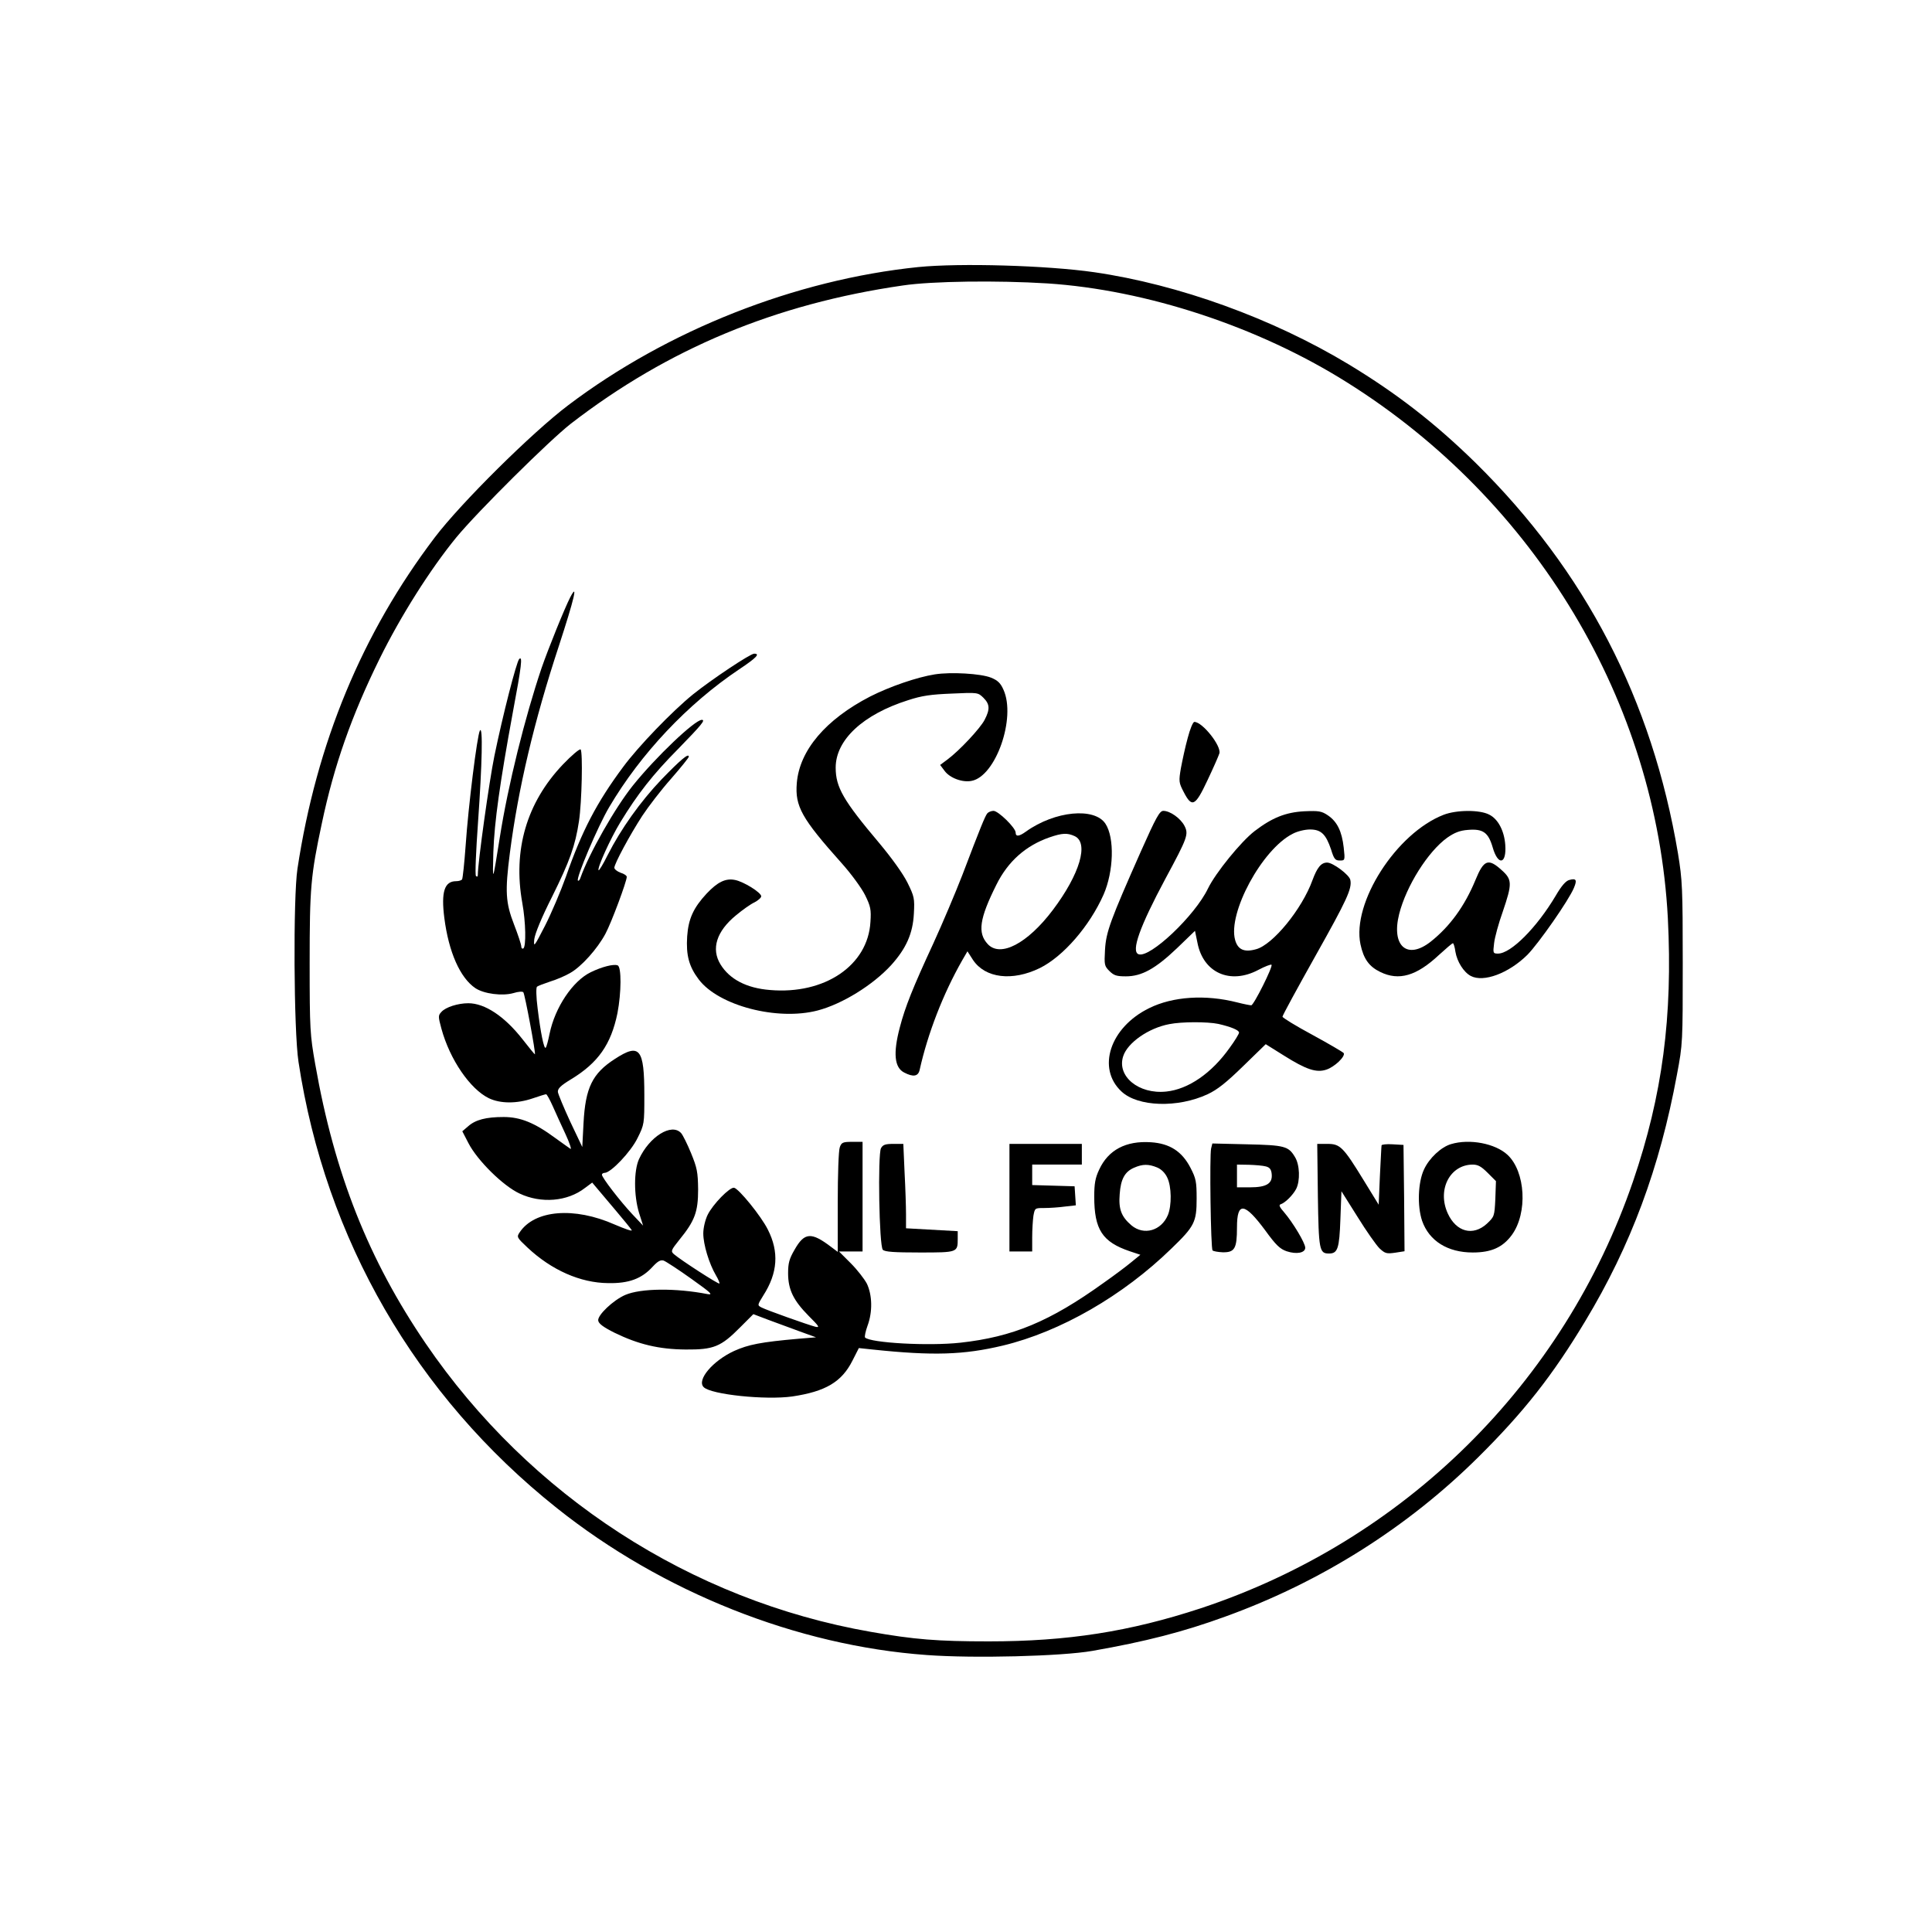
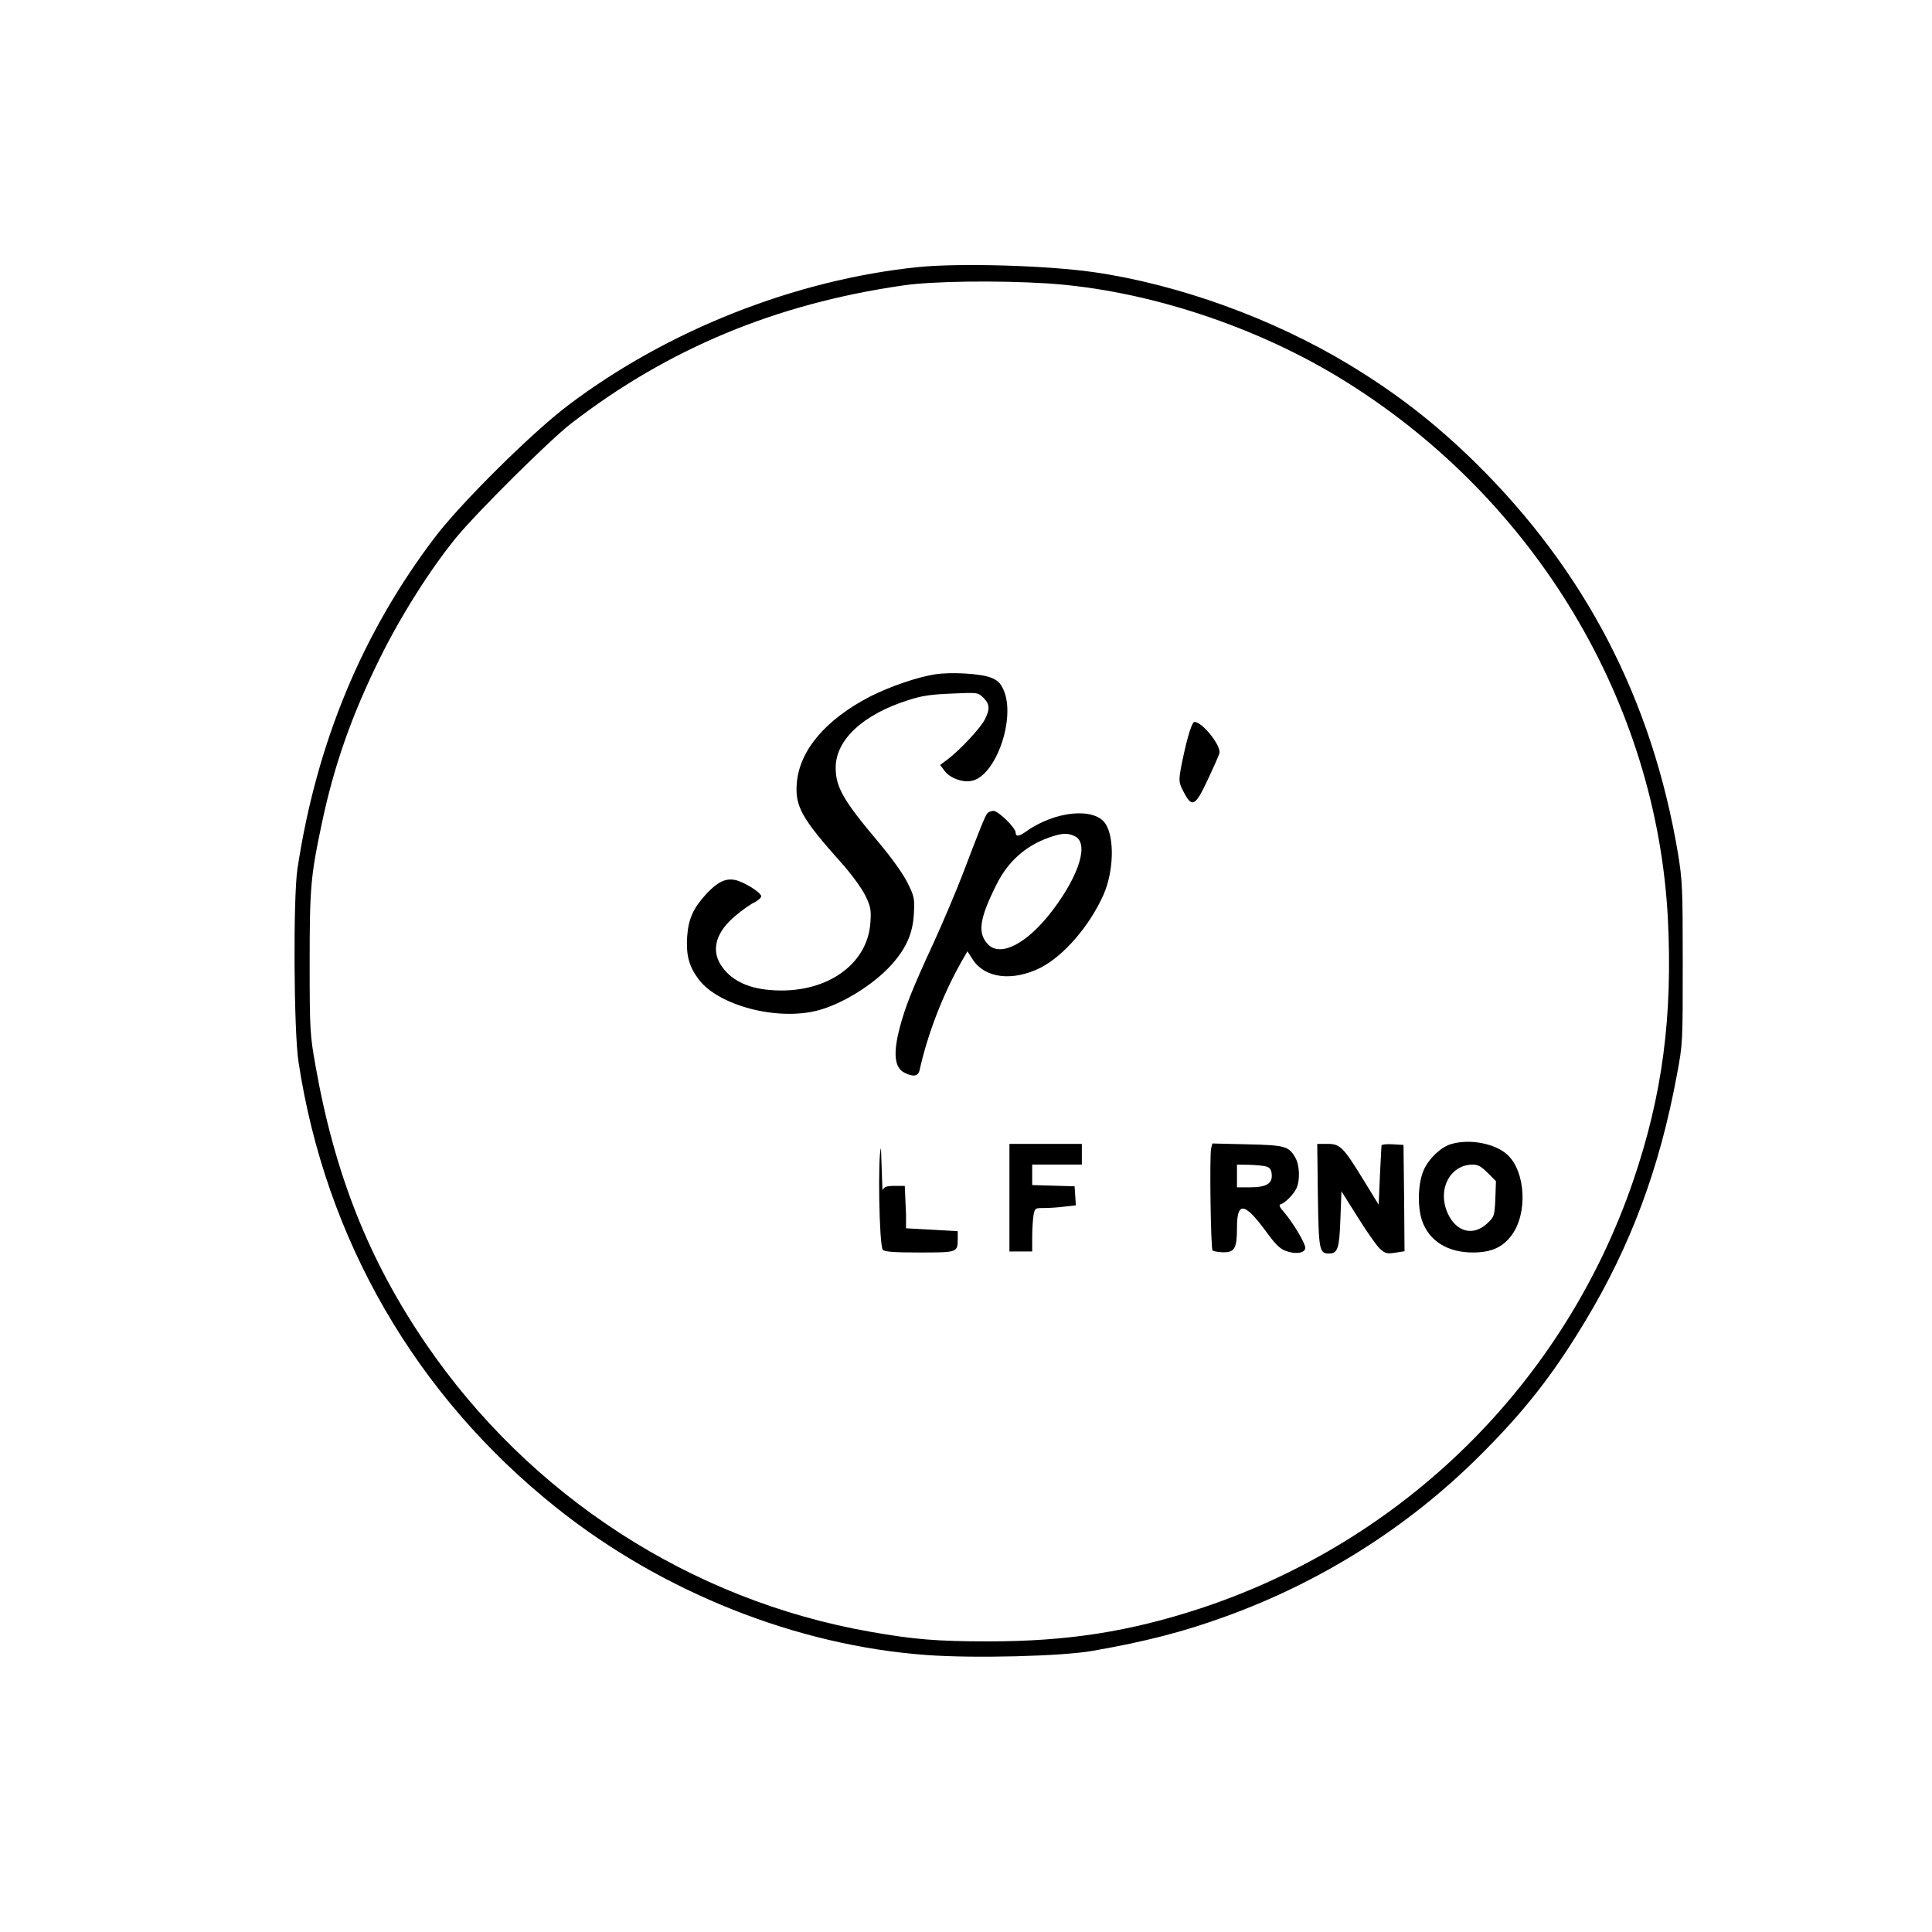
<svg xmlns="http://www.w3.org/2000/svg" version="1.0" width="700pt" height="700pt" viewBox="0 0 934 934" preserveAspectRatio="xMidYMid meet">
  <g transform="translate(0,934) scale(0.1,-0.1)" fill="#000000" stroke="none">
    <path d="M4440 8049 c-595 -61 -1213 -305 -1693 -668 -175 -132 -520 -474 -645 -639 -352 -464 -572 -995 -664 -1602 -21 -138 -18 -783 5 -933 130 -858 567 -1614 1247 -2156 511 -408 1163 -667 1790 -712 229 -17 653 -6 801 20 257 45 440 92 643 166 462 167 880 431 1222 770 221 219 360 396 517 657 221 366 361 743 444 1193 28 148 28 156 28 540 0 362 -2 400 -23 529 -125 743 -447 1364 -978 1888 -195 191 -380 335 -613 476 -369 223 -824 387 -1231 446 -229 33 -649 45 -850 25z m622 -79 c479 -31 1021 -209 1449 -478 913 -572 1497 -1547 1552 -2591 24 -474 -26 -856 -168 -1271 -335 -978 -1106 -1739 -2090 -2065 -344 -113 -644 -160 -1025 -160 -248 0 -360 9 -570 46 -870 152 -1649 657 -2152 1394 -276 405 -441 820 -534 1350 -25 142 -27 167 -27 490 0 363 5 422 59 675 59 280 144 521 279 795 102 207 245 433 371 587 105 127 450 469 554 550 469 362 989 579 1605 668 141 21 456 25 697 10z" />
-     <path d="M2757 6453 c-26 -50 -107 -250 -139 -343 -80 -237 -162 -565 -202 -820 -35 -219 -35 -220 -31 -70 5 147 32 337 94 675 43 228 48 276 31 259 -13 -13 -80 -274 -120 -469 -25 -122 -80 -516 -80 -574 0 -9 -3 -11 -9 -6 -5 6 0 119 10 260 20 283 24 469 9 443 -13 -22 -56 -365 -69 -557 -6 -84 -14 -157 -17 -162 -3 -5 -16 -9 -29 -9 -56 0 -73 -51 -57 -177 21 -165 76 -290 150 -340 42 -28 131 -39 184 -24 22 7 44 9 48 4 7 -7 61 -295 56 -300 -1 -1 -28 32 -60 73 -87 111 -182 174 -262 174 -50 0 -110 -19 -130 -42 -16 -17 -16 -22 0 -81 41 -150 139 -292 229 -336 56 -27 136 -27 212 -1 32 11 61 20 65 20 4 0 18 -26 32 -57 14 -32 42 -93 62 -136 20 -43 30 -75 24 -71 -7 5 -40 28 -73 52 -100 74 -169 102 -250 102 -85 0 -136 -13 -172 -45 l-28 -24 30 -58 c43 -83 167 -206 247 -243 104 -49 231 -39 316 27 l35 26 21 -25 c12 -14 53 -63 92 -109 39 -46 74 -89 78 -96 4 -7 -33 6 -82 27 -196 87 -388 71 -460 -38 -15 -22 -13 -25 38 -73 116 -109 256 -171 390 -172 100 -2 162 21 215 79 25 27 38 34 53 30 11 -4 71 -43 134 -88 95 -68 108 -79 78 -74 -154 30 -322 28 -397 -4 -58 -25 -135 -98 -131 -124 2 -15 25 -32 79 -59 115 -56 214 -80 344 -81 135 -1 170 13 263 107 l64 64 71 -27 c40 -15 108 -40 152 -56 l80 -29 -85 -7 c-182 -16 -242 -28 -311 -59 -104 -48 -182 -141 -147 -175 36 -36 300 -63 428 -45 161 24 239 70 291 173 l31 61 66 -7 c294 -31 441 -26 630 19 279 67 581 241 815 469 112 108 122 128 122 242 0 81 -3 97 -30 149 -41 79 -100 117 -191 123 -121 8 -206 -37 -250 -132 -19 -40 -24 -68 -24 -131 0 -159 39 -219 172 -264 l51 -17 -44 -36 c-24 -20 -84 -65 -134 -100 -260 -187 -439 -261 -692 -289 -155 -17 -434 -1 -461 25 -3 4 2 29 12 57 25 67 23 148 -3 203 -12 23 -47 68 -78 99 l-57 57 57 0 57 0 0 265 0 265 -50 0 c-45 0 -52 -3 -60 -26 -6 -14 -10 -134 -10 -266 l0 -240 -32 24 c-96 73 -129 71 -177 -14 -25 -43 -31 -64 -31 -113 0 -80 26 -132 99 -206 51 -51 56 -58 33 -53 -38 10 -235 80 -260 93 -21 11 -21 11 8 58 70 109 77 211 22 319 -33 66 -140 197 -163 202 -21 4 -103 -80 -128 -131 -12 -25 -21 -63 -21 -90 0 -53 28 -146 61 -202 12 -20 19 -38 17 -40 -4 -5 -188 114 -220 142 -16 14 -14 19 26 69 75 92 91 135 91 244 -1 84 -5 104 -34 175 -18 44 -40 88 -48 97 -46 51 -154 -17 -204 -126 -25 -56 -25 -174 0 -258 l20 -63 -52 55 c-59 63 -147 177 -147 191 0 5 6 9 13 9 30 0 127 102 159 168 33 66 33 69 33 207 0 226 -22 254 -142 176 -109 -70 -143 -139 -152 -311 l-6 -115 -58 122 c-31 67 -58 132 -60 144 -1 16 12 30 63 61 132 80 194 169 225 320 19 99 20 224 1 231 -19 8 -77 -7 -130 -33 -87 -42 -173 -170 -199 -297 -7 -34 -15 -65 -19 -68 -8 -9 -25 75 -39 191 -7 54 -8 99 -3 104 5 4 34 15 64 25 30 9 74 28 96 41 55 31 132 117 171 190 29 54 103 253 103 275 0 6 -13 15 -30 20 -16 6 -30 17 -30 24 0 19 74 157 135 251 29 44 91 125 139 179 47 54 86 102 86 107 0 19 -40 -15 -132 -110 -102 -107 -196 -239 -260 -365 -21 -43 -42 -77 -44 -74 -9 8 58 155 105 232 83 136 157 231 279 354 113 116 134 141 115 141 -34 0 -223 -180 -333 -317 -86 -107 -213 -330 -254 -447 -3 -10 -9 -16 -12 -13 -11 10 97 264 151 355 152 258 379 499 628 666 84 56 103 76 73 76 -19 0 -205 -124 -296 -197 -101 -82 -263 -250 -337 -350 -128 -172 -200 -310 -277 -531 -25 -70 -70 -176 -101 -237 -53 -103 -56 -107 -52 -65 4 28 35 104 86 205 85 171 112 246 130 365 14 92 19 335 8 347 -5 4 -44 -29 -86 -73 -175 -184 -242 -413 -196 -669 17 -93 19 -211 5 -220 -5 -3 -10 1 -10 10 0 9 -16 57 -35 106 -41 106 -44 159 -20 346 40 310 117 637 237 1001 74 227 94 310 55 235z m2837 -2757 c20 -8 39 -27 49 -49 21 -43 22 -135 3 -181 -32 -76 -116 -100 -176 -50 -49 42 -63 78 -57 151 5 73 25 109 70 128 41 18 70 18 111 1z" />
    <path d="M4520 6080 c-88 -14 -218 -59 -313 -107 -215 -111 -342 -260 -355 -419 -9 -112 23 -170 216 -386 46 -51 97 -121 114 -155 27 -55 30 -70 26 -130 -12 -210 -221 -352 -486 -329 -113 9 -195 52 -239 124 -46 75 -19 160 75 237 31 26 72 55 90 63 17 9 32 22 32 29 0 18 -85 71 -127 79 -46 9 -84 -10 -137 -66 -64 -69 -88 -122 -94 -207 -6 -91 9 -146 56 -208 96 -127 380 -201 575 -150 118 31 266 122 355 219 73 81 105 153 110 249 4 74 2 83 -31 150 -22 44 -76 119 -137 192 -173 205 -210 269 -210 364 0 134 132 257 350 326 67 22 111 28 212 32 126 6 126 5 152 -20 31 -31 33 -55 6 -107 -21 -41 -122 -149 -180 -192 l-35 -26 21 -28 c25 -35 87 -58 131 -49 117 22 216 305 154 441 -14 32 -28 45 -60 58 -50 20 -194 28 -271 16z" />
    <path d="M5742 5773 c-12 -43 -26 -109 -33 -146 -11 -64 -10 -71 13 -115 40 -78 56 -71 115 55 28 59 54 118 58 131 10 36 -82 152 -121 152 -7 0 -21 -35 -32 -77z" />
    <path d="M4773 5408 c-11 -14 -32 -65 -121 -299 -33 -85 -96 -234 -140 -330 -99 -214 -136 -306 -162 -406 -33 -125 -26 -194 21 -218 44 -23 68 -19 75 13 39 175 113 367 206 530 l25 43 27 -42 c59 -88 190 -104 323 -39 113 56 240 202 308 355 49 112 54 275 9 343 -53 80 -244 62 -384 -38 -33 -24 -50 -26 -50 -5 0 23 -84 105 -107 105 -11 0 -25 -6 -30 -12z m422 -110 c70 -32 26 -183 -105 -357 -123 -163 -254 -231 -315 -165 -50 54 -40 123 42 287 56 113 142 189 257 229 61 21 86 22 121 6z" />
-     <path d="M5515 5223 c-147 -332 -168 -388 -173 -475 -4 -72 -3 -78 21 -102 22 -22 35 -26 80 -26 76 0 142 36 247 136 l87 84 12 -58 c28 -145 158 -203 294 -131 32 17 61 28 64 25 8 -8 -86 -196 -98 -196 -6 0 -37 6 -68 14 -153 39 -311 29 -426 -28 -189 -93 -254 -291 -133 -403 79 -74 272 -80 416 -13 47 22 90 56 172 136 l109 106 88 -55 c108 -68 157 -84 205 -68 40 13 93 64 84 80 -4 5 -72 45 -151 88 -80 43 -145 83 -145 88 0 6 72 138 160 295 151 269 177 324 168 366 -4 24 -84 84 -112 84 -29 0 -48 -23 -71 -85 -50 -139 -192 -313 -273 -334 -57 -16 -88 -2 -101 45 -36 130 130 438 278 513 22 12 59 21 84 21 54 0 77 -23 102 -97 14 -46 20 -53 42 -53 25 0 26 0 19 63 -9 79 -32 125 -76 155 -31 21 -44 23 -115 20 -90 -5 -155 -31 -240 -96 -65 -50 -188 -201 -225 -277 -63 -132 -282 -339 -336 -318 -37 14 7 135 129 363 109 202 114 217 93 258 -19 36 -69 72 -102 72 -18 0 -35 -31 -109 -197z m375 -833 c61 -14 100 -30 100 -42 0 -6 -20 -39 -45 -73 -87 -123 -200 -201 -307 -212 -133 -14 -240 74 -208 171 21 65 122 136 223 155 60 12 184 12 237 1z" />
-     <path d="M6979 5401 c-229 -89 -444 -425 -402 -626 15 -71 42 -108 96 -134 90 -44 175 -19 283 82 34 31 64 57 68 57 3 0 9 -18 12 -41 8 -48 40 -99 74 -117 62 -33 184 13 274 102 55 56 201 265 225 324 16 38 11 47 -22 38 -17 -4 -38 -28 -66 -76 -92 -155 -217 -280 -279 -280 -24 0 -25 2 -19 50 3 28 22 97 42 153 46 135 46 155 -6 201 -64 58 -86 50 -126 -48 -52 -126 -123 -224 -216 -298 -114 -90 -192 -22 -153 133 34 135 139 302 232 369 36 25 61 35 101 38 72 6 98 -12 119 -84 26 -91 68 -83 61 12 -5 68 -35 125 -78 146 -46 24 -158 23 -220 -1z" />
    <path d="M7015 3809 c-48 -14 -106 -68 -131 -123 -29 -62 -33 -177 -9 -248 34 -97 123 -153 245 -153 90 0 145 25 189 85 77 106 66 306 -21 387 -59 55 -183 79 -273 52z m177 -139 l40 -40 -3 -86 c-4 -84 -5 -86 -41 -120 -67 -61 -148 -40 -189 50 -52 114 10 235 120 236 26 0 42 -9 73 -40z" />
-     <path d="M4259 3789 c-16 -31 -9 -473 9 -491 10 -10 56 -13 178 -13 183 0 184 0 184 66 l0 37 -125 7 -125 7 0 68 c0 37 -3 128 -7 203 l-6 137 -48 0 c-39 0 -51 -4 -60 -21z" />
+     <path d="M4259 3789 c-16 -31 -9 -473 9 -491 10 -10 56 -13 178 -13 183 0 184 0 184 66 l0 37 -125 7 -125 7 0 68 l-6 137 -48 0 c-39 0 -51 -4 -60 -21z" />
    <path d="M4880 3550 l0 -260 55 0 55 0 0 68 c0 37 3 84 6 105 7 37 7 37 53 37 25 0 70 3 99 7 l53 6 -3 46 -3 46 -102 3 -103 3 0 49 0 50 120 0 120 0 0 50 0 50 -175 0 -175 0 0 -260z" />
    <path d="M5855 3788 c-8 -33 -2 -485 7 -493 4 -4 26 -8 49 -9 58 -1 69 18 69 120 0 126 36 122 138 -16 50 -69 70 -88 102 -99 48 -16 90 -8 90 17 0 23 -60 122 -101 170 -23 26 -28 37 -18 40 22 7 59 44 75 74 20 39 18 117 -6 155 -31 52 -50 57 -232 61 l-167 4 -6 -24z m265 -87 c19 -5 26 -15 28 -38 4 -45 -26 -63 -105 -63 l-63 0 0 55 0 55 58 -1 c31 -1 68 -4 82 -8z" />
    <path d="M6371 3562 c4 -266 7 -282 54 -282 42 0 50 24 55 167 l5 134 78 -124 c42 -68 90 -136 106 -152 27 -25 34 -27 76 -21 l45 7 -2 257 -3 257 -52 3 c-29 2 -54 -1 -54 -5 -1 -4 -4 -71 -8 -147 l-6 -140 -70 114 c-101 165 -116 180 -177 180 l-50 0 3 -248z" />
  </g>
</svg>